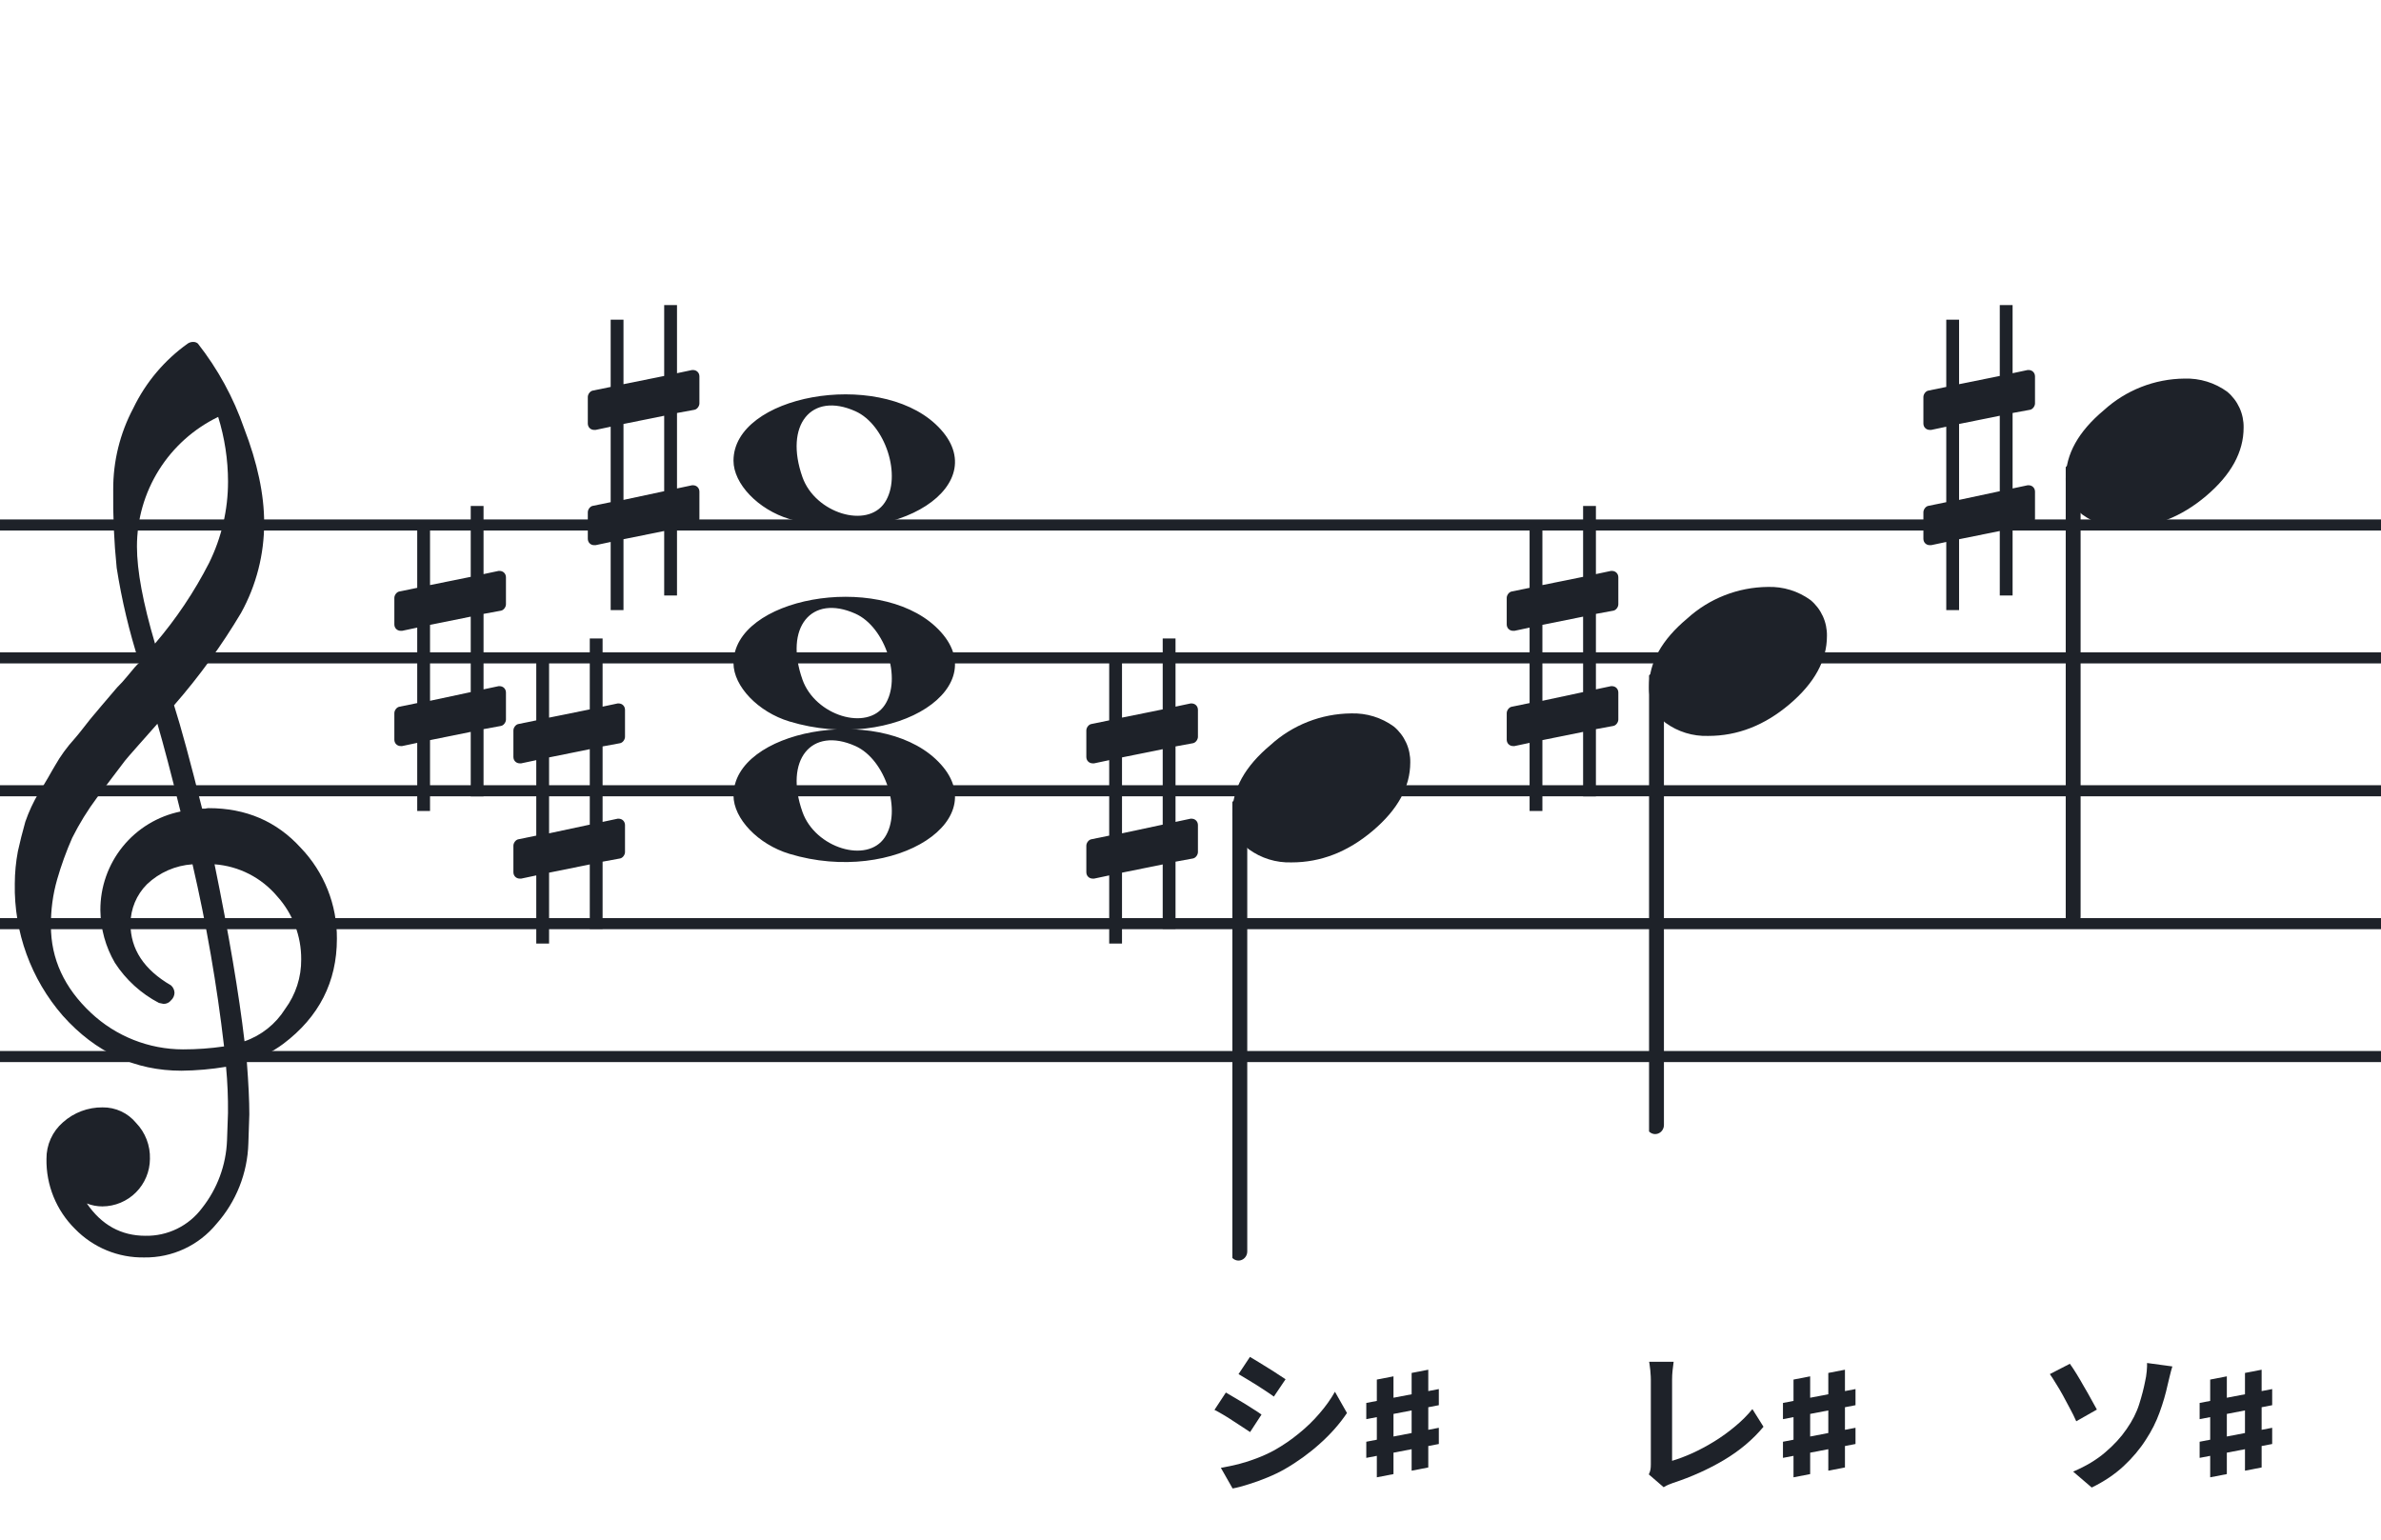
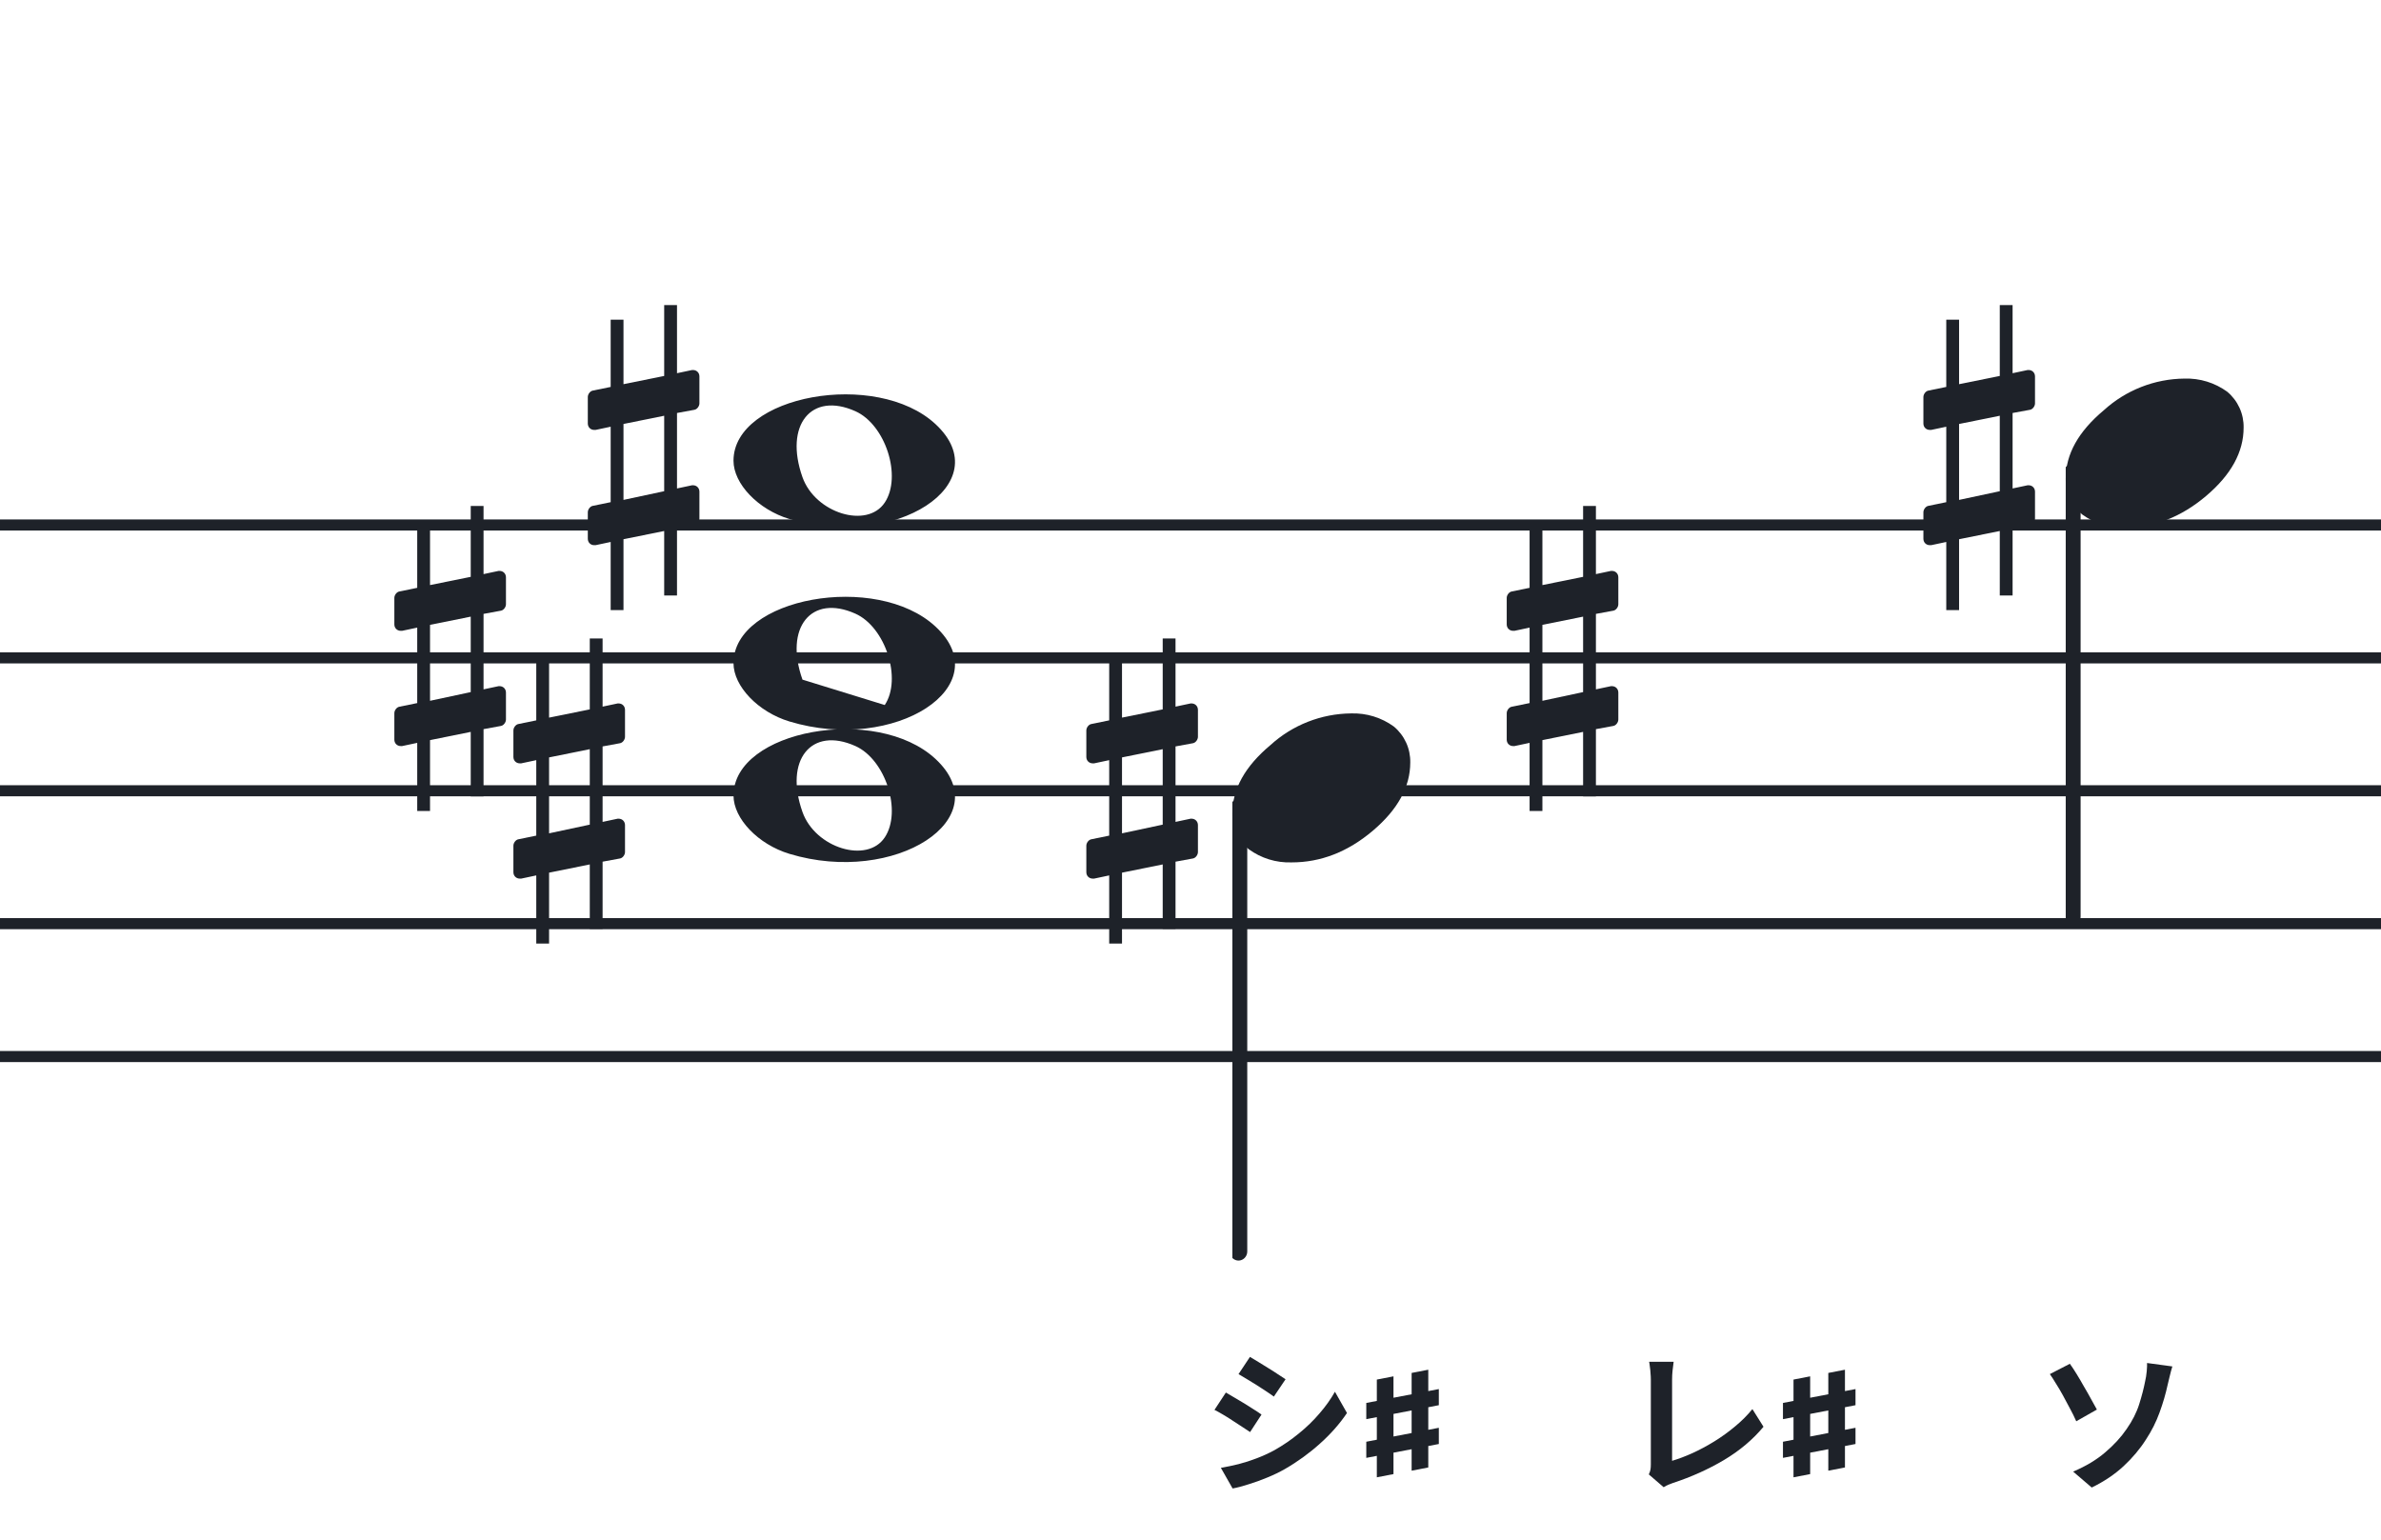
<svg xmlns="http://www.w3.org/2000/svg" width="320" height="207" viewBox="0 0 320 207" fill="none">
  <path fill-rule="evenodd" clip-rule="evenodd" d="M192 69.814H128V71.302H192V69.814ZM192 87.674H128V89.162H192V87.674ZM128 105.534H192V107.023H128V105.534ZM192 123.395H128V124.883H192V123.395ZM128 141.255H192V142.744H128V141.255Z" fill="#1E2229" />
  <path fill-rule="evenodd" clip-rule="evenodd" d="M256 69.814H192V71.302H256V69.814ZM256 87.674H192V89.162H256V87.674ZM192 105.534H256V107.023H192V105.534ZM256 123.395H192V124.883H256V123.395ZM192 141.255H256V142.744H192V141.255Z" fill="#1E2229" />
  <path fill-rule="evenodd" clip-rule="evenodd" d="M320 69.814H256V71.302H320V69.814ZM320 87.674H256V89.162H320V87.674ZM256 105.534H320V107.023H256V105.534ZM320 123.395H256V124.883H320V123.395ZM256 141.255H320V142.744H256V141.255Z" fill="#1E2229" />
  <path fill-rule="evenodd" clip-rule="evenodd" d="M128 69.814H64V71.302H128V69.814ZM128 87.674H64V89.162H128V87.674ZM64 105.534H128V107.023H64V105.534ZM128 123.395H64V124.883H128V123.395ZM64 141.255H128V142.744H64V141.255Z" fill="#1E2229" />
  <path fill-rule="evenodd" clip-rule="evenodd" d="M64 69.814H0V71.302H64V69.814ZM64 87.674H0V89.162H64V87.674ZM0 105.534H64V107.023H0V105.534ZM64 123.395H0V124.883H64V123.395ZM0 141.255H64V142.744H0V141.255Z" fill="#1E2229" />
  <path d="M83.322 99.89C83.691 99.829 83.999 99.398 83.999 99.029V95.403C83.999 94.911 83.63 94.542 83.138 94.542H83.015L80.987 94.972V85.814H79.265V95.341L73.795 96.448V87.781H72.073V96.817L69.676 97.308C69.307 97.37 69 97.8 69 98.169V98.292V101.857V101.734C69 102.226 69.369 102.595 69.861 102.595H70.045L72.073 102.164V112.307L69.676 112.798C69.307 112.86 69 113.29 69 113.659V117.224C69 117.716 69.369 118.085 69.861 118.085H70.045L72.073 117.655V126.813H73.795V117.286L79.265 116.179V124.846H80.987V115.81L83.322 115.38C83.691 115.319 83.999 114.888 83.999 114.52V110.893C83.999 110.401 83.63 110.032 83.138 110.032H83.015L80.987 110.463V100.32L83.322 99.89ZM73.795 111.999V101.795L79.265 100.689V110.831L73.795 111.999Z" fill="#1E2229" />
  <path d="M160.322 99.89C160.691 99.829 160.999 99.398 160.999 99.029V95.403C160.999 94.911 160.63 94.542 160.138 94.542H160.015L157.987 94.972V85.814H156.265V95.341L150.795 96.448V87.781H149.073V96.817L146.676 97.308C146.307 97.37 146 97.8 146 98.169V98.292V101.857V101.734C146 102.226 146.369 102.595 146.861 102.595H147.045L149.073 102.164V112.307L146.676 112.798C146.307 112.86 146 113.29 146 113.659V117.224C146 117.716 146.369 118.085 146.861 118.085H147.045L149.073 117.655V126.813H150.795V117.286L156.265 116.179V124.846H157.987V115.81L160.322 115.38C160.691 115.319 160.999 114.888 160.999 114.52V110.893C160.999 110.401 160.63 110.032 160.138 110.032H160.015L157.987 110.463V100.32L160.322 99.89ZM150.795 111.999V101.795L156.265 100.689V110.831L150.795 111.999Z" fill="#1E2229" />
  <path d="M67.322 82.076C67.691 82.015 67.999 81.585 67.999 81.216V77.589C67.999 77.097 67.63 76.729 67.138 76.729H67.015L64.987 77.159V68H63.265V77.528L57.795 78.634V69.967H56.074V79.003L53.676 79.495C53.307 79.556 53 79.987 53 80.355V80.478V84.043V83.921C53 84.412 53.369 84.781 53.861 84.781H54.045L56.074 84.351V94.493L53.676 94.985C53.307 95.046 53 95.477 53 95.846V99.411C53 99.903 53.369 100.271 53.861 100.271H54.045L56.074 99.841V109H57.795V99.472L63.265 98.366V107.033H64.987V97.997L67.322 97.567C67.691 97.505 67.999 97.075 67.999 96.706V93.079C67.999 92.588 67.63 92.219 67.138 92.219H67.015L64.987 92.649V82.507L67.322 82.076ZM57.795 94.186V83.982L63.265 82.876V93.018L57.795 94.186Z" fill="#1E2229" />
  <path d="M93.322 55.077C93.691 55.015 93.999 54.585 93.999 54.216V50.589C93.999 50.097 93.63 49.729 93.138 49.729H93.015L90.987 50.159V41H89.265V50.528L83.795 51.634V42.967H82.073V52.003L79.676 52.495C79.307 52.556 79 52.986 79 53.355V53.478V57.044V56.92C79 57.412 79.369 57.781 79.861 57.781H80.045L82.073 57.351V67.493L79.676 67.985C79.307 68.046 79 68.477 79 68.846V72.411C79 72.903 79.369 73.271 79.861 73.271H80.045L82.073 72.841V82H83.795V72.472L89.265 71.366V80.033H90.987V70.997L93.322 70.567C93.691 70.505 93.999 70.075 93.999 69.706V66.079C93.999 65.588 93.63 65.219 93.138 65.219H93.015L90.987 65.649V55.507L93.322 55.077ZM83.795 67.186V56.982L89.265 55.876V66.018L83.795 67.186Z" fill="#1E2229" />
  <g clip-path="url(#clip0_1412_40924)">
    <path d="M27.165 108.683H27.568C27.72 108.641 27.877 108.618 28.034 108.614C33.054 108.614 37.175 110.383 40.399 113.922C43.563 117.21 45.315 121.606 45.278 126.169C45.278 131.962 42.88 136.668 38.084 140.284C36.607 141.384 34.944 142.206 33.174 142.712C33.397 145.608 33.509 147.959 33.509 149.763C33.509 150.123 33.465 151.425 33.379 153.668C33.264 157.674 31.741 161.512 29.077 164.506C27.904 165.934 26.424 167.079 24.748 167.857C23.071 168.635 21.241 169.026 19.393 169C17.661 169.031 15.941 168.707 14.34 168.047C12.738 167.387 11.289 166.406 10.082 165.164C8.839 163.936 7.859 162.469 7.199 160.852C6.54 159.234 6.216 157.5 6.246 155.753C6.237 154.822 6.43 153.9 6.813 153.051C7.195 152.202 7.758 151.447 8.462 150.837C9.923 149.528 11.82 148.813 13.782 148.832C14.641 148.82 15.492 149.001 16.272 149.362C17.052 149.723 17.741 150.255 18.288 150.918C18.905 151.559 19.388 152.317 19.707 153.148C20.027 153.978 20.178 154.864 20.151 155.753C20.141 157.444 19.465 159.063 18.269 160.259C17.073 161.455 15.454 162.131 13.763 162.141C13.047 162.142 12.337 162.008 11.671 161.744C13.653 164.64 16.277 166.089 19.542 166.089C21.015 166.117 22.474 165.794 23.797 165.146C25.121 164.499 26.271 163.545 27.152 162.364C29.208 159.768 30.384 156.585 30.511 153.277C30.598 151.125 30.641 149.894 30.641 149.583C30.662 147.511 30.575 145.439 30.38 143.376C28.4 143.706 26.398 143.882 24.39 143.903C18.158 143.903 12.842 141.441 8.443 136.517C4.164 131.602 1.863 125.273 1.988 118.757C1.994 117.299 2.133 115.845 2.404 114.412C2.668 113.199 3.001 111.877 3.403 110.445C3.874 109.086 4.482 107.778 5.215 106.541C5.582 106.007 5.985 105.337 6.457 104.524C6.929 103.71 7.214 103.183 7.388 102.91C8.127 101.607 9.01 100.391 10.02 99.284C10.374 98.875 10.74 98.428 11.125 97.931C11.51 97.435 11.826 97.037 12.1 96.69C12.373 96.342 12.578 96.131 12.72 95.951C12.863 95.771 13.862 94.585 15.749 92.382C16.213 91.927 16.65 91.446 17.059 90.942C17.481 90.42 17.829 90.017 18.096 89.7C18.363 89.384 18.568 89.197 18.717 89.079C17.372 84.909 16.357 80.64 15.681 76.311C15.326 72.824 15.171 69.319 15.216 65.814C15.196 61.995 16.123 58.23 17.916 54.858C19.585 51.39 22.105 48.4 25.241 46.168C25.44 46.036 25.672 45.963 25.911 45.956C26.155 45.936 26.398 46.011 26.588 46.168C29.277 49.588 31.378 53.434 32.801 57.546C34.601 62.214 35.502 66.453 35.502 70.265C35.515 74.5 34.447 78.669 32.398 82.376C29.776 86.777 26.762 90.932 23.391 94.79C24.326 97.724 25.584 102.355 27.165 108.683ZM32.863 139.949C35.124 139.166 37.05 137.632 38.32 135.604C39.746 133.674 40.505 131.331 40.48 128.931C40.499 125.805 39.348 122.784 37.252 120.464C36.207 119.222 34.924 118.201 33.478 117.462C32.033 116.723 30.454 116.281 28.835 116.162C30.767 125.61 32.11 133.539 32.863 139.949ZM6.842 124.431C6.842 128.863 8.636 132.761 12.224 136.126C15.573 139.273 19.993 141.028 24.589 141.036C26.438 141.039 28.284 140.907 30.113 140.638C29.158 132.407 27.742 124.236 25.874 116.162C23.582 116.312 21.416 117.261 19.753 118.844C18.343 120.254 17.547 122.164 17.537 124.158C17.537 127.568 19.352 130.326 22.981 132.432C23.125 132.558 23.241 132.713 23.322 132.886C23.403 133.059 23.448 133.247 23.453 133.438C23.447 133.629 23.401 133.818 23.32 133.992C23.239 134.166 23.124 134.321 22.981 134.45C22.862 134.601 22.709 134.722 22.534 134.804C22.36 134.886 22.168 134.926 21.976 134.921C21.767 134.889 21.559 134.845 21.355 134.791C18.955 133.535 16.919 131.682 15.445 129.409C14.193 127.263 13.519 124.829 13.49 122.345C13.47 119.227 14.533 116.199 16.497 113.777C18.461 111.356 21.205 109.691 24.26 109.067C23.018 104.043 21.984 100.112 21.156 97.273C20.442 98.086 19.573 99.061 18.561 100.203C17.55 101.345 16.96 102.028 16.786 102.252C15.172 104.362 13.931 106.001 13.062 107.168C11.783 108.879 10.659 110.701 9.703 112.612C8.904 114.426 8.228 116.293 7.68 118.198C7.101 120.22 6.821 122.316 6.848 124.418L6.842 124.431ZM29.313 56.037C26.04 57.622 23.28 60.097 21.351 63.18C19.422 66.262 18.401 69.826 18.406 73.462C18.406 76.685 19.215 81.031 20.833 86.497C23.667 83.187 26.103 79.556 28.09 75.678C29.775 72.267 30.65 68.513 30.647 64.709C30.639 61.764 30.191 58.838 29.319 56.025L29.313 56.037Z" fill="#1E2229" />
  </g>
  <path d="M106.096 114.756C101.895 113.484 98.581 110.028 98.581 106.919C98.581 98.119 117.792 94.637 125.726 101.998C134.305 109.959 120.304 119.059 106.096 114.756H106.096ZM118.91 112.546C121.247 109.036 119.013 102.083 114.964 100.268C109.019 97.603 105.375 102.145 107.851 109.133C109.564 113.967 116.532 116.117 118.91 112.546Z" fill="#1E2229" />
-   <path d="M106.095 96.965C101.894 95.693 98.58 92.237 98.58 89.128C98.58 80.328 117.791 76.846 125.725 84.207C134.304 92.168 120.303 101.268 106.095 96.965H106.095ZM118.909 94.755C121.246 91.245 119.012 84.292 114.963 82.477C109.018 79.812 105.374 84.354 107.85 91.342C109.563 96.175 116.531 98.326 118.909 94.755Z" fill="#1E2229" />
+   <path d="M106.095 96.965C101.894 95.693 98.58 92.237 98.58 89.128C98.58 80.328 117.791 76.846 125.725 84.207C134.304 92.168 120.303 101.268 106.095 96.965H106.095ZM118.909 94.755C121.246 91.245 119.012 84.292 114.963 82.477C109.018 79.812 105.374 84.354 107.85 91.342Z" fill="#1E2229" />
  <path d="M106.095 69.756C101.894 68.484 98.58 65.028 98.58 61.919C98.58 53.119 117.791 49.637 125.725 56.998C134.304 64.959 120.303 74.058 106.095 69.756H106.095ZM118.909 67.545C121.246 64.036 119.012 57.083 114.963 55.268C109.018 52.603 105.374 57.145 107.85 64.133C109.563 68.966 116.531 71.116 118.909 67.545Z" fill="#1E2229" />
  <g clip-path="url(#clip1_1412_40924)">
    <path fill-rule="evenodd" clip-rule="evenodd" d="M222.855 90.496C223.085 90.587 223.284 90.752 223.422 90.968C223.561 91.184 223.632 91.441 223.628 91.702V151.15C223.635 151.378 223.581 151.603 223.473 151.8C223.366 151.998 223.208 152.159 223.019 152.266C222.837 152.371 222.633 152.424 222.426 152.42C222.219 152.415 222.017 152.354 221.84 152.242C221.662 152.129 221.515 151.969 221.412 151.778C221.31 151.586 221.257 151.37 221.257 151.15V91.668C221.26 91.466 221.309 91.267 221.398 91.089C221.488 90.911 221.616 90.758 221.773 90.644C221.929 90.529 222.109 90.456 222.297 90.43C222.485 90.404 222.677 90.427 222.855 90.496Z" fill="#1E2229" />
    <path d="M237.591 78.883C239.649 78.817 241.671 79.439 243.335 80.651C244.04 81.24 244.604 81.979 244.985 82.815C245.366 83.65 245.554 84.561 245.536 85.479C245.536 88.749 243.859 91.806 240.506 94.649C237.152 97.492 233.508 98.911 229.573 98.907C227.515 98.974 225.493 98.351 223.829 97.138C223.124 96.55 222.559 95.811 222.179 94.975C221.798 94.139 221.609 93.229 221.628 92.311C221.628 89.049 223.333 85.992 226.744 83.14C229.712 80.435 233.574 78.919 237.591 78.883Z" fill="#1E2229" />
  </g>
  <g clip-path="url(#clip2_1412_40924)">
    <path fill-rule="evenodd" clip-rule="evenodd" d="M166.855 107.495C167.085 107.586 167.284 107.751 167.422 107.967C167.561 108.183 167.632 108.44 167.628 108.701V168.149C167.635 168.377 167.581 168.602 167.473 168.799C167.366 168.997 167.208 169.158 167.019 169.265C166.837 169.37 166.633 169.423 166.426 169.419C166.219 169.415 166.017 169.353 165.84 169.241C165.662 169.128 165.515 168.968 165.412 168.777C165.31 168.585 165.257 168.369 165.257 168.149V108.667C165.26 108.465 165.309 108.266 165.398 108.088C165.488 107.91 165.616 107.757 165.773 107.643C165.929 107.528 166.109 107.455 166.297 107.429C166.485 107.404 166.677 107.426 166.855 107.495Z" fill="#1E2229" />
    <path d="M181.591 95.882C183.649 95.816 185.671 96.438 187.335 97.65C188.04 98.239 188.604 98.978 188.985 99.814C189.366 100.649 189.554 101.56 189.536 102.478C189.536 105.749 187.859 108.805 184.506 111.648C181.152 114.491 177.508 115.91 173.573 115.906C171.515 115.973 169.493 115.35 167.829 114.137C167.124 113.549 166.559 112.81 166.179 111.974C165.798 111.138 165.609 110.228 165.628 109.31C165.628 106.048 167.333 102.991 170.744 100.139C173.712 97.434 177.574 95.918 181.591 95.882Z" fill="#1E2229" />
  </g>
  <g clip-path="url(#clip3_1412_40924)">
    <path fill-rule="evenodd" clip-rule="evenodd" d="M278.855 62.495C279.085 62.586 279.284 62.751 279.422 62.967C279.561 63.183 279.632 63.44 279.628 63.701V123.149C279.635 123.377 279.581 123.602 279.473 123.799C279.366 123.997 279.208 124.158 279.019 124.265C278.837 124.37 278.633 124.423 278.426 124.419C278.219 124.415 278.017 124.353 277.84 124.241C277.662 124.128 277.515 123.968 277.412 123.777C277.31 123.585 277.257 123.369 277.257 123.149V63.667C277.26 63.465 277.309 63.266 277.398 63.088C277.488 62.91 277.616 62.757 277.773 62.643C277.929 62.528 278.109 62.455 278.297 62.429C278.485 62.404 278.677 62.426 278.855 62.495Z" fill="#1E2229" />
    <path d="M293.591 50.882C295.649 50.816 297.671 51.438 299.335 52.65C300.04 53.239 300.604 53.978 300.985 54.814C301.366 55.649 301.554 56.56 301.536 57.478C301.536 60.748 299.859 63.805 296.506 66.648C293.152 69.491 289.508 70.91 285.573 70.906C283.515 70.973 281.493 70.35 279.829 69.137C279.124 68.549 278.559 67.81 278.179 66.974C277.798 66.138 277.609 65.228 277.628 64.31C277.628 61.048 279.333 57.991 282.744 55.139C285.712 52.434 289.574 50.918 293.591 50.882Z" fill="#1E2229" />
  </g>
  <path d="M221.595 198.16C221.721 197.894 221.798 197.663 221.826 197.467C221.854 197.271 221.868 197.047 221.868 196.795C221.868 196.529 221.868 196.123 221.868 195.577C221.868 195.031 221.868 194.401 221.868 193.687C221.868 192.959 221.868 192.196 221.868 191.398C221.868 190.6 221.868 189.816 221.868 189.046C221.868 188.276 221.868 187.576 221.868 186.946C221.868 186.316 221.868 185.805 221.868 185.413C221.868 185.147 221.854 184.867 221.826 184.573C221.812 184.279 221.784 183.999 221.742 183.733C221.714 183.453 221.679 183.215 221.637 183.019H224.934C224.878 183.425 224.829 183.824 224.787 184.216C224.745 184.608 224.724 185.007 224.724 185.413C224.724 185.749 224.724 186.169 224.724 186.673C224.724 187.163 224.724 187.709 224.724 188.311C224.724 188.913 224.724 189.536 224.724 190.18C224.724 190.824 224.724 191.461 224.724 192.091C224.724 192.721 224.724 193.316 224.724 193.876C224.724 194.436 224.724 194.926 224.724 195.346C224.724 195.766 224.724 196.095 224.724 196.333C225.578 196.081 226.488 195.738 227.454 195.304C228.434 194.856 229.414 194.331 230.394 193.729C231.388 193.113 232.319 192.441 233.187 191.713C234.069 190.985 234.846 190.208 235.518 189.382L237.009 191.755C235.581 193.477 233.81 194.968 231.696 196.228C229.596 197.474 227.307 198.503 224.829 199.315C224.689 199.371 224.507 199.441 224.283 199.525C224.059 199.609 223.828 199.728 223.59 199.882L221.595 198.16Z" fill="#1E2229" />
  <path d="M239.625 190.734V188.555L249.375 186.691V188.859L239.625 190.734ZM239.625 195.938V193.77L249.375 191.895V194.074L239.625 195.938ZM241.043 198.551V185.414L243.281 184.98V198.117L241.043 198.551ZM245.719 197.66V184.523L247.957 184.09V197.227L245.719 197.66Z" fill="#1E2229" />
  <path d="M278.624 197.782C280.318 197.068 281.746 196.214 282.908 195.22C284.084 194.226 285.05 193.176 285.806 192.07C286.59 190.95 287.157 189.83 287.507 188.71C287.857 187.59 288.116 186.596 288.284 185.728C288.396 185.252 288.473 184.776 288.515 184.3C288.557 183.824 288.571 183.453 288.557 183.187L291.959 183.649C291.833 184.055 291.714 184.496 291.602 184.972C291.49 185.434 291.399 185.812 291.329 186.106C291.063 187.338 290.699 188.584 290.237 189.844C289.789 191.09 289.18 192.301 288.41 193.477C287.598 194.751 286.597 195.941 285.407 197.047C284.217 198.153 282.789 199.112 281.123 199.924L278.624 197.782ZM278.183 183.292C278.449 183.656 278.75 184.111 279.086 184.657C279.422 185.203 279.758 185.777 280.094 186.379C280.444 186.967 280.766 187.534 281.06 188.08C281.368 188.626 281.62 189.081 281.816 189.445L279.044 191.02C278.792 190.446 278.505 189.865 278.183 189.277C277.875 188.675 277.56 188.087 277.238 187.513C276.916 186.925 276.601 186.393 276.293 185.917C275.999 185.427 275.733 185.014 275.495 184.678L278.183 183.292Z" fill="#1E2229" />
-   <path d="M295.625 190.734V188.555L305.375 186.691V188.859L295.625 190.734ZM295.625 195.938V193.77L305.375 191.895V194.074L295.625 195.938ZM297.043 198.551V185.414L299.281 184.98V198.117L297.043 198.551ZM301.719 197.66V184.523L303.957 184.09V197.227L301.719 197.66Z" fill="#1E2229" />
  <path d="M167.989 182.368C168.325 182.564 168.71 182.795 169.144 183.061C169.578 183.327 170.019 183.6 170.467 183.88C170.929 184.16 171.356 184.433 171.748 184.699C172.154 184.951 172.497 185.175 172.777 185.371L171.202 187.702C170.922 187.492 170.579 187.254 170.173 186.988C169.767 186.722 169.347 186.449 168.913 186.169C168.479 185.889 168.045 185.623 167.611 185.371C167.191 185.105 166.806 184.874 166.456 184.678L167.989 182.368ZM164.083 197.278C164.881 197.138 165.679 196.97 166.477 196.774C167.289 196.564 168.094 196.305 168.892 195.997C169.704 195.689 170.488 195.332 171.244 194.926C172.434 194.254 173.54 193.498 174.562 192.658C175.598 191.818 176.522 190.922 177.334 189.97C178.16 189.018 178.853 188.045 179.413 187.051L181.03 189.907C180.05 191.363 178.839 192.735 177.397 194.023C175.969 195.311 174.394 196.452 172.672 197.446C171.958 197.852 171.174 198.23 170.32 198.58C169.48 198.93 168.647 199.231 167.821 199.483C167.009 199.749 166.288 199.938 165.658 200.05L164.083 197.278ZM164.755 187.156C165.105 187.352 165.497 187.583 165.931 187.849C166.379 188.101 166.827 188.367 167.275 188.647C167.723 188.927 168.143 189.193 168.535 189.445C168.941 189.697 169.277 189.921 169.543 190.117L168.01 192.469C167.702 192.259 167.352 192.028 166.96 191.776C166.568 191.51 166.148 191.237 165.7 190.957C165.266 190.663 164.832 190.39 164.398 190.138C163.978 189.886 163.586 189.669 163.222 189.487L164.755 187.156Z" fill="#1E2229" />
  <path d="M183.625 190.734V188.555L193.375 186.691V188.859L183.625 190.734ZM183.625 195.938V193.77L193.375 191.895V194.074L183.625 195.938ZM185.043 198.551V185.414L187.281 184.98V198.117L185.043 198.551ZM189.719 197.66V184.523L191.957 184.09V197.227L189.719 197.66Z" fill="#1E2229" />
  <path d="M216.822 82.076C217.191 82.015 217.499 81.585 217.499 81.216V77.589C217.499 77.097 217.13 76.729 216.638 76.729H216.515L214.487 77.159V68H212.765V77.528L207.295 78.634V69.967H205.573V79.003L203.176 79.495C202.807 79.556 202.5 79.987 202.5 80.355V80.478V84.043V83.921C202.5 84.412 202.869 84.781 203.361 84.781H203.545L205.573 84.351V94.493L203.176 94.985C202.807 95.046 202.5 95.477 202.5 95.846V99.411C202.5 99.903 202.869 100.271 203.361 100.271H203.545L205.573 99.841V109H207.295V99.472L212.765 98.366V107.033H214.487V97.997L216.822 97.567C217.191 97.505 217.499 97.075 217.499 96.706V93.079C217.499 92.588 217.13 92.219 216.638 92.219H216.515L214.487 92.649V82.507L216.822 82.076ZM207.295 94.186V83.982L212.765 82.876V93.018L207.295 94.186Z" fill="#1E2229" />
  <path d="M272.822 55.077C273.191 55.015 273.499 54.585 273.499 54.216V50.589C273.499 50.097 273.13 49.729 272.638 49.729H272.515L270.487 50.159V41H268.765V50.528L263.295 51.634V42.967H261.573V52.003L259.176 52.495C258.807 52.556 258.5 52.986 258.5 53.355V53.478V57.044V56.92C258.5 57.412 258.869 57.781 259.361 57.781H259.545L261.573 57.351V67.493L259.176 67.985C258.807 68.046 258.5 68.477 258.5 68.846V72.411C258.5 72.903 258.869 73.271 259.361 73.271H259.545L261.573 72.841V82H263.295V72.472L268.765 71.366V80.033H270.487V70.997L272.822 70.567C273.191 70.505 273.499 70.075 273.499 69.706V66.079C273.499 65.588 273.13 65.219 272.638 65.219H272.515L270.487 65.649V55.507L272.822 55.077ZM263.295 67.186V56.982L268.765 55.876V66.018L263.295 67.186Z" fill="#1E2229" />
  <defs>
    <clipPath id="clip0_1412_40924">
-       <rect width="43.247" height="123" fill="white" transform="translate(2 46)" />
-     </clipPath>
+       </clipPath>
    <clipPath id="clip1_1412_40924">
-       <rect width="24" height="125.46" fill="white" transform="translate(221.628 28.42)" />
-     </clipPath>
+       </clipPath>
    <clipPath id="clip2_1412_40924">
      <rect width="24" height="125.46" fill="white" transform="translate(165.628 45.419)" />
    </clipPath>
    <clipPath id="clip3_1412_40924">
      <rect width="24" height="125.46" fill="white" transform="translate(277.628 0.419)" />
    </clipPath>
  </defs>
</svg>